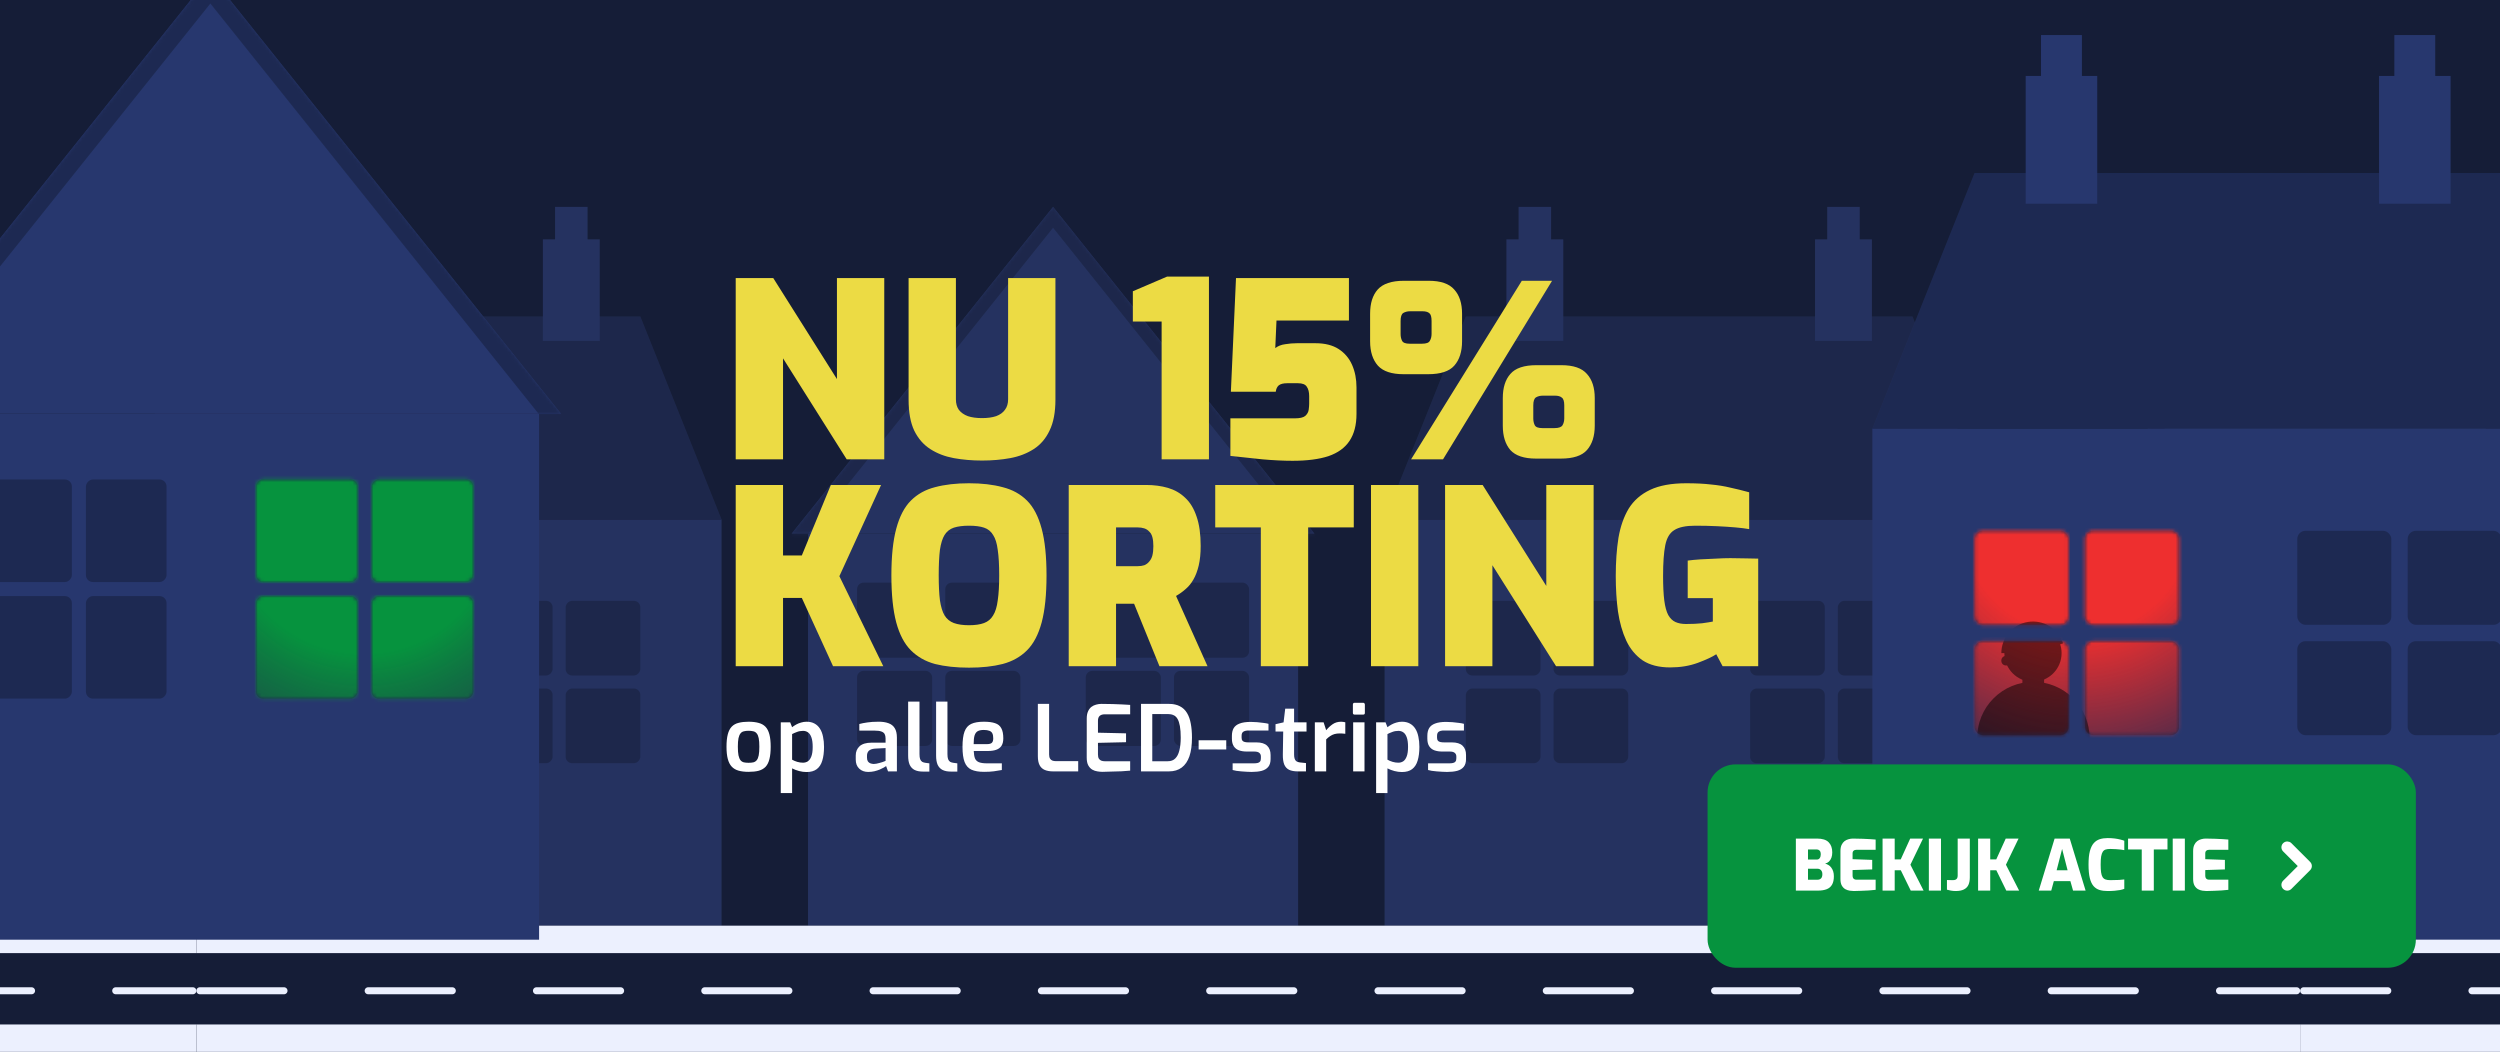
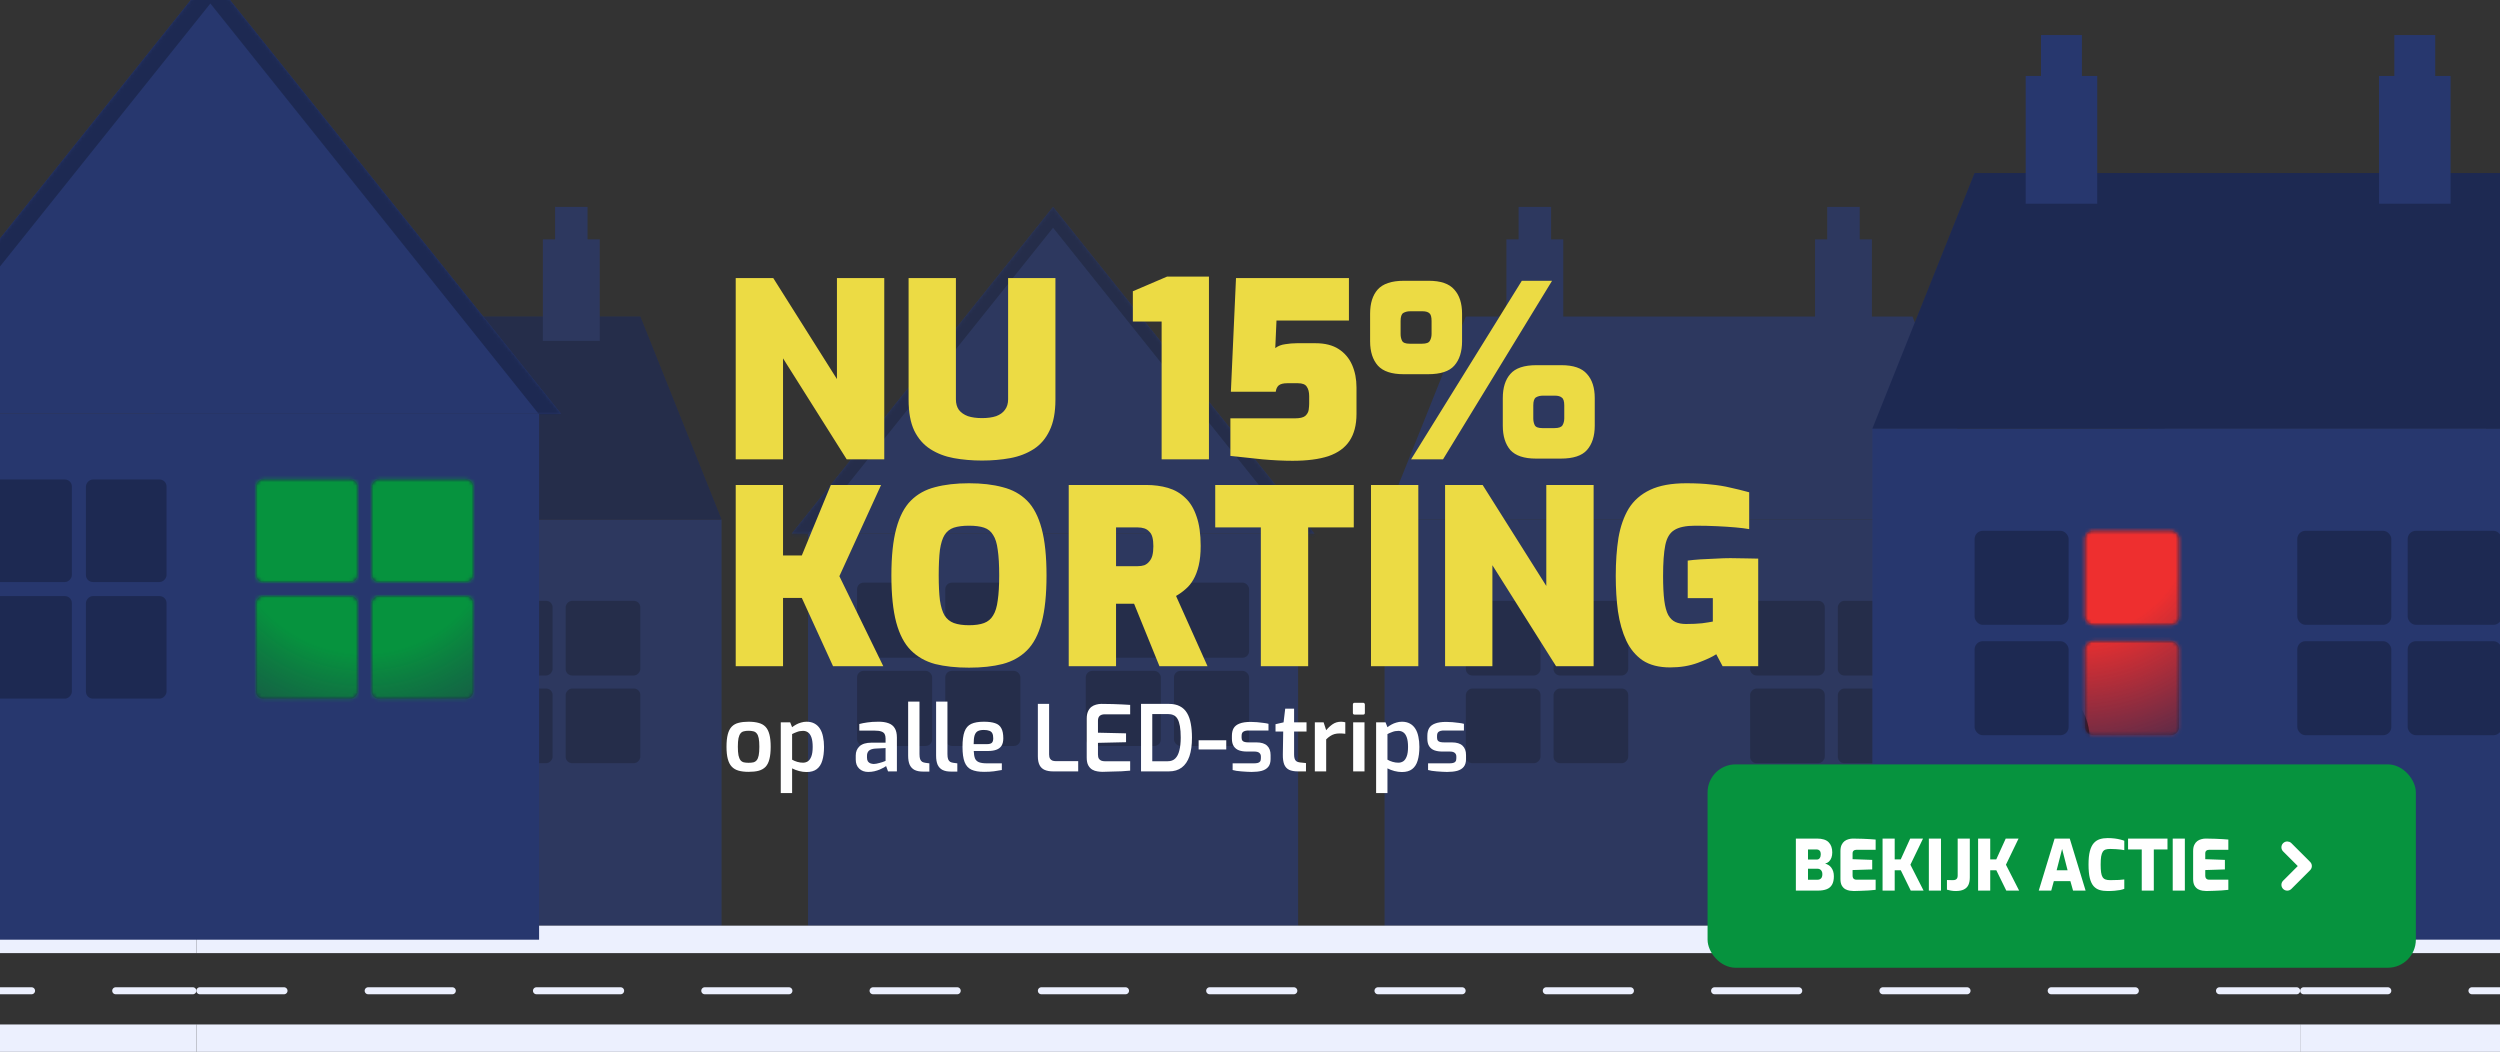
<svg xmlns="http://www.w3.org/2000/svg" width="713" height="300" viewBox="0 0 713 300" fill="none">
  <rect x="0" y="0" width="713" height="300" fill="#333333" stroke="none" />
  <g clip-path="url(#clip0_47_51)">
-     <rect width="713" height="300" fill="#151D37" />
    <g style="mix-blend-mode:saturation" opacity="0.75">
      <rect x="-132.368" y="152.182" width="139.773" height="111.818" fill="#2B3A6E" />
      <path d="M-62.487 58.999L12.058 152.181H-137.032L-62.487 58.999Z" fill="#2B3A6E" />
      <mask id="mask0_47_51" style="mask-type:alpha" maskUnits="userSpaceOnUse" x="-138" y="58" width="151" height="95">
        <path d="M-136.062 151.715L-62.486 59.745L11.09 151.715H-136.062Z" fill="#2B3A6E" />
        <path d="M-136.062 151.715L-62.486 59.745L11.09 151.715H-136.062Z" stroke="#2B3A6E" stroke-width="0.932" />
        <path d="M-136.062 151.715L-62.486 59.745L11.09 151.715H-136.062Z" stroke="black" stroke-opacity="0.5" stroke-width="0.932" />
      </mask>
      <g mask="url(#mask0_47_51)">
        <path d="M-140.608 159.636L-62.485 61.983L15.637 159.636H-140.608Z" stroke="#2B3A6E" stroke-width="3.727" />
        <path d="M-140.608 159.636L-62.485 61.983L15.637 159.636H-140.608Z" stroke="black" stroke-opacity="0.25" stroke-width="3.727" />
      </g>
      <rect x="32.059" y="148.18" width="173.729" height="115.819" fill="#2B3A6E" />
      <rect width="21.311" height="21.311" rx="1.853" transform="matrix(-1 0 0 1 101.555 171.344)" fill="#2B3A6E" />
      <rect width="21.311" height="21.311" rx="1.853" transform="matrix(-1 0 0 1 101.555 171.344)" fill="black" fill-opacity="0.25" />
      <rect width="21.311" height="21.311" rx="1.853" transform="matrix(-1 0 0 1 76.538 171.344)" fill="#2B3A6E" />
      <rect width="21.311" height="21.311" rx="1.853" transform="matrix(-1 0 0 1 76.538 171.344)" fill="black" fill-opacity="0.25" />
      <rect width="21.311" height="21.311" rx="1.853" transform="matrix(-1 0 0 1 101.555 196.361)" fill="#2B3A6E" />
      <rect width="21.311" height="21.311" rx="1.853" transform="matrix(-1 0 0 1 101.555 196.361)" fill="black" fill-opacity="0.25" />
      <rect width="21.311" height="21.311" rx="1.853" transform="matrix(-1 0 0 1 76.538 196.361)" fill="#2B3A6E" />
      <rect width="21.311" height="21.311" rx="1.853" transform="matrix(-1 0 0 1 76.538 196.361)" fill="black" fill-opacity="0.25" />
      <rect width="21.311" height="21.311" rx="1.853" transform="matrix(-1 0 0 1 182.628 171.344)" fill="#2B3A6E" />
      <rect width="21.311" height="21.311" rx="1.853" transform="matrix(-1 0 0 1 182.628 171.344)" fill="black" fill-opacity="0.25" />
      <rect width="21.311" height="21.311" rx="1.853" transform="matrix(-1 0 0 1 157.611 171.344)" fill="#2B3A6E" />
      <rect width="21.311" height="21.311" rx="1.853" transform="matrix(-1 0 0 1 157.611 171.344)" fill="black" fill-opacity="0.25" />
      <rect width="21.311" height="21.311" rx="1.853" transform="matrix(-1 0 0 1 182.628 196.361)" fill="#2B3A6E" />
      <rect width="21.311" height="21.311" rx="1.853" transform="matrix(-1 0 0 1 182.628 196.361)" fill="black" fill-opacity="0.25" />
      <rect width="21.311" height="21.311" rx="1.853" transform="matrix(-1 0 0 1 157.611 196.361)" fill="#2B3A6E" />
      <rect width="21.311" height="21.311" rx="1.853" transform="matrix(-1 0 0 1 157.611 196.361)" fill="black" fill-opacity="0.25" />
      <path d="M55.223 90.273H182.624L205.788 148.183H32.059L55.223 90.273Z" fill="#2B3A6E" />
      <path d="M55.223 90.273H182.624L205.788 148.183H32.059L55.223 90.273Z" fill="black" fill-opacity="0.25" />
      <rect x="66.811" y="68.265" width="16.215" height="28.955" fill="#2B3A6E" />
      <rect x="70.283" y="59.001" width="9.266" height="11.582" fill="#2B3A6E" />
      <rect x="154.83" y="68.265" width="16.215" height="28.955" fill="#2B3A6E" />
      <rect x="158.307" y="59.001" width="9.266" height="11.582" fill="#2B3A6E" />
      <rect x="230.452" y="152.182" width="139.773" height="111.818" fill="#2B3A6E" />
      <path d="M300.333 58.999L374.878 152.181H225.788L300.333 58.999Z" fill="#2B3A6E" />
      <mask id="mask1_47_51" style="mask-type:alpha" maskUnits="userSpaceOnUse" x="225" y="58" width="150" height="95">
        <path d="M226.758 151.715L300.334 59.745L373.91 151.715H226.758Z" fill="#2B3A6E" />
        <path d="M226.758 151.715L300.334 59.745L373.91 151.715H226.758Z" stroke="#2B3A6E" stroke-width="0.932" />
        <path d="M226.758 151.715L300.334 59.745L373.91 151.715H226.758Z" stroke="black" stroke-opacity="0.5" stroke-width="0.932" />
      </mask>
      <g mask="url(#mask1_47_51)">
        <path d="M222.212 159.636L300.335 61.983L378.457 159.636H222.212Z" stroke="#2B3A6E" stroke-width="3.727" />
        <path d="M222.212 159.636L300.335 61.983L378.457 159.636H222.212Z" stroke="black" stroke-opacity="0.25" stroke-width="3.727" />
      </g>
      <rect x="244.429" y="166.161" width="21.432" height="21.432" rx="1.864" fill="#2B3A6E" />
      <rect x="244.429" y="166.161" width="21.432" height="21.432" rx="1.864" fill="black" fill-opacity="0.25" />
      <rect x="269.588" y="166.161" width="21.432" height="21.432" rx="1.864" fill="#2B3A6E" />
      <rect x="269.588" y="166.161" width="21.432" height="21.432" rx="1.864" fill="black" fill-opacity="0.25" />
      <rect x="244.429" y="191.32" width="21.432" height="21.432" rx="1.864" fill="#2B3A6E" />
      <rect x="244.429" y="191.32" width="21.432" height="21.432" rx="1.864" fill="black" fill-opacity="0.25" />
      <rect x="269.588" y="191.32" width="21.432" height="21.432" rx="1.864" fill="#2B3A6E" />
      <rect x="269.588" y="191.32" width="21.432" height="21.432" rx="1.864" fill="black" fill-opacity="0.25" />
      <rect x="309.655" y="166.161" width="21.432" height="21.432" rx="1.864" fill="#2B3A6E" />
      <rect x="309.655" y="166.161" width="21.432" height="21.432" rx="1.864" fill="black" fill-opacity="0.25" />
      <rect x="334.814" y="166.161" width="21.432" height="21.432" rx="1.864" fill="#2B3A6E" />
      <rect x="334.814" y="166.161" width="21.432" height="21.432" rx="1.864" fill="black" fill-opacity="0.25" />
      <rect x="309.655" y="191.32" width="21.432" height="21.432" rx="1.864" fill="#2B3A6E" />
      <rect x="309.655" y="191.32" width="21.432" height="21.432" rx="1.864" fill="black" fill-opacity="0.25" />
      <rect x="334.814" y="191.32" width="21.432" height="21.432" rx="1.864" fill="#2B3A6E" />
      <rect x="334.814" y="191.32" width="21.432" height="21.432" rx="1.864" fill="black" fill-opacity="0.25" />
      <rect x="394.879" y="148.18" width="173.729" height="115.819" fill="#2B3A6E" />
      <rect width="21.311" height="21.311" rx="1.853" transform="matrix(-1 0 0 1 464.375 171.344)" fill="#2B3A6E" />
      <rect width="21.311" height="21.311" rx="1.853" transform="matrix(-1 0 0 1 464.375 171.344)" fill="black" fill-opacity="0.25" />
      <rect width="21.311" height="21.311" rx="1.853" transform="matrix(-1 0 0 1 439.358 171.344)" fill="#2B3A6E" />
      <rect width="21.311" height="21.311" rx="1.853" transform="matrix(-1 0 0 1 439.358 171.344)" fill="black" fill-opacity="0.25" />
      <rect width="21.311" height="21.311" rx="1.853" transform="matrix(-1 0 0 1 464.375 196.361)" fill="#2B3A6E" />
      <rect width="21.311" height="21.311" rx="1.853" transform="matrix(-1 0 0 1 464.375 196.361)" fill="black" fill-opacity="0.25" />
      <rect width="21.311" height="21.311" rx="1.853" transform="matrix(-1 0 0 1 439.358 196.361)" fill="#2B3A6E" />
      <rect width="21.311" height="21.311" rx="1.853" transform="matrix(-1 0 0 1 439.358 196.361)" fill="black" fill-opacity="0.25" />
      <rect width="21.311" height="21.311" rx="1.853" transform="matrix(-1 0 0 1 545.448 171.344)" fill="#2B3A6E" />
      <rect width="21.311" height="21.311" rx="1.853" transform="matrix(-1 0 0 1 545.448 171.344)" fill="black" fill-opacity="0.25" />
      <rect width="21.311" height="21.311" rx="1.853" transform="matrix(-1 0 0 1 520.431 171.344)" fill="#2B3A6E" />
      <rect width="21.311" height="21.311" rx="1.853" transform="matrix(-1 0 0 1 520.431 171.344)" fill="black" fill-opacity="0.25" />
      <rect width="21.311" height="21.311" rx="1.853" transform="matrix(-1 0 0 1 545.448 196.361)" fill="#2B3A6E" />
      <rect width="21.311" height="21.311" rx="1.853" transform="matrix(-1 0 0 1 545.448 196.361)" fill="black" fill-opacity="0.25" />
      <rect width="21.311" height="21.311" rx="1.853" transform="matrix(-1 0 0 1 520.431 196.361)" fill="#2B3A6E" />
      <rect width="21.311" height="21.311" rx="1.853" transform="matrix(-1 0 0 1 520.431 196.361)" fill="black" fill-opacity="0.25" />
      <path d="M418.043 90.273H545.444L568.608 148.183H394.879L418.043 90.273Z" fill="#2B3A6E" />
-       <path d="M418.043 90.273H545.444L568.608 148.183H394.879L418.043 90.273Z" fill="black" fill-opacity="0.25" />
      <rect x="429.631" y="68.265" width="16.215" height="28.955" fill="#2B3A6E" />
      <rect x="433.103" y="59.001" width="9.266" height="11.582" fill="#2B3A6E" />
      <rect x="517.65" y="68.265" width="16.215" height="28.955" fill="#2B3A6E" />
      <rect x="521.127" y="59.001" width="9.266" height="11.582" fill="#2B3A6E" />
      <rect x="593.272" y="152.182" width="139.773" height="111.818" fill="#2B3A6E" />
      <path d="M663.153 58.999L737.698 152.181H588.608L663.153 58.999Z" fill="#2B3A6E" />
      <mask id="mask2_47_51" style="mask-type:alpha" maskUnits="userSpaceOnUse" x="588" y="58" width="150" height="95">
        <path d="M589.578 151.715L663.154 59.745L736.73 151.715H589.578Z" fill="#2B3A6E" />
        <path d="M589.578 151.715L663.154 59.745L736.73 151.715H589.578Z" stroke="#2B3A6E" stroke-width="0.932" />
        <path d="M589.578 151.715L663.154 59.745L736.73 151.715H589.578Z" stroke="black" stroke-opacity="0.5" stroke-width="0.932" />
      </mask>
      <g mask="url(#mask2_47_51)">
        <path d="M585.032 159.636L663.155 61.983L741.277 159.636H585.032Z" stroke="#2B3A6E" stroke-width="3.727" />
        <path d="M585.032 159.636L663.155 61.983L741.277 159.636H585.032Z" stroke="black" stroke-opacity="0.25" stroke-width="3.727" />
      </g>
      <rect x="607.248" y="166.161" width="21.432" height="21.432" rx="1.864" fill="#2B3A6E" />
      <rect x="607.248" y="166.161" width="21.432" height="21.432" rx="1.864" fill="black" fill-opacity="0.25" />
      <rect x="632.408" y="166.161" width="21.432" height="21.432" rx="1.864" fill="#2B3A6E" />
      <rect x="632.408" y="166.161" width="21.432" height="21.432" rx="1.864" fill="black" fill-opacity="0.25" />
      <rect x="607.248" y="191.32" width="21.432" height="21.432" rx="1.864" fill="#2B3A6E" />
      <rect x="607.248" y="191.32" width="21.432" height="21.432" rx="1.864" fill="black" fill-opacity="0.25" />
      <rect x="632.408" y="191.32" width="21.432" height="21.432" rx="1.864" fill="#2B3A6E" />
-       <rect x="632.408" y="191.32" width="21.432" height="21.432" rx="1.864" fill="black" fill-opacity="0.25" />
      <rect x="672.475" y="166.161" width="21.432" height="21.432" rx="1.864" fill="#2B3A6E" />
      <rect x="672.475" y="166.161" width="21.432" height="21.432" rx="1.864" fill="black" fill-opacity="0.25" />
      <rect x="697.634" y="166.161" width="21.432" height="21.432" rx="1.864" fill="#2B3A6E" />
      <rect x="697.634" y="166.161" width="21.432" height="21.432" rx="1.864" fill="black" fill-opacity="0.25" />
      <rect x="672.475" y="191.32" width="21.432" height="21.432" rx="1.864" fill="#2B3A6E" />
      <rect x="672.475" y="191.32" width="21.432" height="21.432" rx="1.864" fill="black" fill-opacity="0.25" />
      <rect x="697.634" y="191.32" width="21.432" height="21.432" rx="1.864" fill="#2B3A6E" />
      <rect x="697.634" y="191.32" width="21.432" height="21.432" rx="1.864" fill="black" fill-opacity="0.25" />
    </g>
    <g style="mix-blend-mode:overlay">
      <rect x="-544" y="264" width="600" height="7.826" fill="#ECF0FE" />
      <rect x="-544" y="292.174" width="600" height="7.826" fill="#ECF0FE" />
      <line x1="-543" y1="282.565" x2="55" y2="282.565" stroke="#ECF0FE" stroke-width="2" stroke-linecap="round" stroke-dasharray="24 24" />
    </g>
    <g style="mix-blend-mode:overlay">
      <rect x="56" y="264" width="600" height="7.826" fill="#ECF0FE" />
      <rect x="56" y="292.174" width="600" height="7.826" fill="#ECF0FE" />
      <line x1="57" y1="282.565" x2="655" y2="282.565" stroke="#ECF0FE" stroke-width="2" stroke-linecap="round" stroke-dasharray="24 24" />
    </g>
    <g style="mix-blend-mode:overlay">
      <rect x="656" y="264" width="600" height="7.826" fill="#ECF0FE" />
      <rect x="656" y="292.174" width="600" height="7.826" fill="#ECF0FE" />
      <line x1="657" y1="282.565" x2="1255" y2="282.565" stroke="#ECF0FE" stroke-width="2" stroke-linecap="round" stroke-dasharray="24 24" />
    </g>
    <rect width="218.635" height="145.757" transform="matrix(-1 0 0 1 752.635 122.232)" fill="#27376E" />
    <rect x="655.184" y="151.381" width="26.819" height="26.819" rx="2.332" fill="#27376E" />
    <rect x="655.184" y="151.381" width="26.819" height="26.819" rx="2.332" fill="black" fill-opacity="0.25" />
    <rect x="686.667" y="151.381" width="26.819" height="26.819" rx="2.332" fill="#27376E" />
    <rect x="686.667" y="151.381" width="26.819" height="26.819" rx="2.332" fill="black" fill-opacity="0.25" />
    <rect x="655.184" y="182.864" width="26.819" height="26.819" rx="2.332" fill="#27376E" />
    <rect x="655.184" y="182.864" width="26.819" height="26.819" rx="2.332" fill="black" fill-opacity="0.25" />
    <rect x="686.667" y="182.864" width="26.819" height="26.819" rx="2.332" fill="#27376E" />
    <rect x="686.667" y="182.864" width="26.819" height="26.819" rx="2.332" fill="black" fill-opacity="0.25" />
    <rect x="563.154" y="151.383" width="26.819" height="26.819" rx="2.332" fill="#27376E" />
    <rect x="563.154" y="151.383" width="26.819" height="26.819" rx="2.332" fill="black" fill-opacity="0.25" />
    <rect x="594.637" y="151.383" width="26.819" height="26.819" rx="2.332" fill="#27376E" />
    <rect x="594.637" y="151.383" width="26.819" height="26.819" rx="2.332" fill="black" fill-opacity="0.25" />
    <rect x="563.154" y="182.867" width="26.819" height="26.819" rx="2.332" fill="#27376E" />
    <rect x="563.154" y="182.867" width="26.819" height="26.819" rx="2.332" fill="black" fill-opacity="0.25" />
    <rect x="594.637" y="182.867" width="26.819" height="26.819" rx="2.332" fill="#27376E" />
    <rect x="594.637" y="182.867" width="26.819" height="26.819" rx="2.332" fill="black" fill-opacity="0.25" />
    <mask id="mask3_47_51" style="mask-type:alpha" maskUnits="userSpaceOnUse" x="563" y="151" width="59" height="59">
-       <rect x="563.153" y="151.383" width="26.819" height="26.819" rx="2.332" fill="#D9D9D9" />
      <rect x="594.637" y="151.383" width="26.819" height="26.819" rx="2.332" fill="#D9D9D9" />
-       <rect x="563.153" y="182.866" width="26.819" height="26.819" rx="2.332" fill="#D9D9D9" />
      <rect x="594.637" y="182.866" width="26.819" height="26.819" rx="2.332" fill="#D9D9D9" />
    </mask>
    <g mask="url(#mask3_47_51)">
      <g style="mix-blend-mode:plus-lighter">
        <rect x="528.169" y="106.198" width="128.266" height="126.808" rx="63.404" fill="url(#paint0_radial_47_51)" />
      </g>
      <g opacity="0.5">
        <path d="M582.976 192.037V196.16H576.791V192.037H582.976Z" fill="black" />
        <ellipse cx="1.374" cy="1.374" rx="1.374" ry="1.374" transform="matrix(-1 0 0 1 573.524 187.053)" fill="black" />
        <ellipse cx="8.16" cy="8.16" rx="8.16" ry="8.16" transform="matrix(-1 0 0 1 587.966 178.118)" fill="black" />
        <path d="M570.784 186.281C570.784 184.134 571.55 182.056 572.945 180.423C574.34 178.79 576.271 177.709 578.392 177.373C580.513 177.037 582.684 177.469 584.515 178.591C586.346 179.713 587.717 181.451 588.38 183.494L579.803 186.281H570.784Z" fill="black" />
        <path d="M563.881 210.483C563.881 208.377 564.296 206.292 565.101 204.347C565.907 202.401 567.088 200.634 568.577 199.145C570.066 197.656 571.833 196.475 573.779 195.669C575.724 194.863 577.809 194.448 579.914 194.448C582.02 194.448 584.105 194.863 586.05 195.669C587.995 196.475 589.763 197.656 591.251 199.145C592.74 200.634 593.921 202.401 594.727 204.347C595.533 206.292 595.947 208.377 595.947 210.483L579.914 210.483H563.881Z" fill="black" />
      </g>
    </g>
    <path d="M723.483 49.352H563.151L534 122.23H752.635L723.483 49.352Z" fill="#27376E" />
    <path d="M723.483 49.352H563.151L534 122.23H752.635L723.483 49.352Z" fill="black" fill-opacity="0.25" />
    <rect width="20.406" height="36.439" transform="matrix(-1 0 0 1 698.908 21.659)" fill="#27376E" />
    <rect width="11.661" height="14.576" transform="matrix(-1 0 0 1 694.529 10)" fill="#27376E" />
    <rect width="20.406" height="36.439" transform="matrix(-1 0 0 1 598.132 21.659)" fill="#27376E" />
    <rect width="11.661" height="14.576" transform="matrix(-1 0 0 1 593.758 10)" fill="#27376E" />
    <rect width="187.5" height="150" transform="matrix(-1 0 0 1 153.75 118)" fill="#27376E" />
    <path d="M60 -7L-40 118H160L60 -7Z" fill="#27376E" />
    <mask id="mask4_47_51" style="mask-type:alpha" maskUnits="userSpaceOnUse" x="-40" y="-7" width="200" height="125">
      <path d="M158.96 117.5L60 -6.2L-38.96 117.5H158.96Z" fill="#27376E" />
      <path d="M158.96 117.5L60 -6.2L-38.96 117.5H158.96Z" stroke="#2B3A6E" />
      <path d="M158.96 117.5L60 -6.2L-38.96 117.5H158.96Z" stroke="black" stroke-opacity="0.5" />
    </mask>
    <g mask="url(#mask4_47_51)">
      <path d="M164.798 128L60 -2.998L-44.799 128H164.798Z" stroke="#27376E" stroke-width="5" />
      <path d="M164.798 128L60 -2.998L-44.799 128H164.798Z" stroke="black" stroke-opacity="0.25" stroke-width="5" />
    </g>
    <rect width="29" height="29.25" rx="2" transform="matrix(-1 0 0 1 135 136.75)" fill="#27376E" />
    <rect width="29" height="29.25" rx="2" transform="matrix(-1 0 0 1 135 136.75)" fill="black" fill-opacity="0.25" />
    <rect width="29" height="29.25" rx="2" transform="matrix(-1 0 0 1 102 136.75)" fill="#27376E" />
    <rect width="29" height="29.25" rx="2" transform="matrix(-1 0 0 1 102 136.75)" fill="black" fill-opacity="0.25" />
    <rect width="29" height="29.25" rx="2" transform="matrix(-1 0 0 1 135 170)" fill="#27376E" />
    <rect width="29" height="29.25" rx="2" transform="matrix(-1 0 0 1 135 170)" fill="black" fill-opacity="0.25" />
    <rect width="29" height="29.25" rx="2" transform="matrix(-1 0 0 1 102 170)" fill="#27376E" />
    <rect width="29" height="29.25" rx="2" transform="matrix(-1 0 0 1 102 170)" fill="black" fill-opacity="0.25" />
    <mask id="mask5_47_51" style="mask-type:alpha" maskUnits="userSpaceOnUse" x="72" y="136" width="63" height="64">
      <rect width="29" height="29.25" rx="2" transform="matrix(-1 0 0 1 135 136.75)" fill="#D9D9D9" />
      <rect width="29" height="29.25" rx="2" transform="matrix(-1 0 0 1 102 136.75)" fill="#D9D9D9" />
      <rect width="29" height="29.25" rx="2" transform="matrix(-1 0 0 1 135 170)" fill="#D9D9D9" />
      <rect width="29" height="29.25" rx="2" transform="matrix(-1 0 0 1 102 170)" fill="#D9D9D9" />
    </mask>
    <g mask="url(#mask5_47_51)">
      <g style="mix-blend-mode:plus-lighter">
        <rect width="150" height="150" rx="75" transform="matrix(-1 0 0 1 178.75 98)" fill="url(#paint1_radial_47_51)" />
      </g>
    </g>
    <rect width="23" height="29.25" rx="2" transform="matrix(-1 0 0 1 47.5 136.75)" fill="#27376E" />
    <rect width="23" height="29.25" rx="2" transform="matrix(-1 0 0 1 47.5 136.75)" fill="black" fill-opacity="0.25" />
    <rect width="23" height="29.25" rx="2" transform="matrix(-1 0 0 1 20.5 136.75)" fill="#27376E" />
    <rect width="23" height="29.25" rx="2" transform="matrix(-1 0 0 1 20.5 136.75)" fill="black" fill-opacity="0.25" />
    <rect width="23" height="29.25" rx="2" transform="matrix(-1 0 0 1 47.5 170)" fill="#27376E" />
    <rect width="23" height="29.25" rx="2" transform="matrix(-1 0 0 1 47.5 170)" fill="black" fill-opacity="0.25" />
    <rect width="23" height="29.25" rx="2" transform="matrix(-1 0 0 1 20.5 170)" fill="#27376E" />
    <rect width="23" height="29.25" rx="2" transform="matrix(-1 0 0 1 20.5 170)" fill="black" fill-opacity="0.25" />
    <rect x="487" y="218" width="202" height="58" rx="8" fill="#06933E" />
    <path d="M512.18 254V239.16H518.18C519.727 239.16 520.84 239.507 521.52 240.2C522.213 240.893 522.56 241.86 522.56 243.1C522.56 243.673 522.48 244.18 522.32 244.62C522.16 245.06 521.927 245.427 521.62 245.72C521.327 246 520.96 246.193 520.52 246.3C520.84 246.38 521.153 246.513 521.46 246.7C521.767 246.873 522.033 247.113 522.26 247.42C522.5 247.727 522.687 248.087 522.82 248.5C522.953 248.913 523.02 249.387 523.02 249.92C523.02 250.907 522.847 251.7 522.5 252.3C522.167 252.9 521.66 253.333 520.98 253.6C520.3 253.867 519.46 254 518.46 254H512.18ZM515.64 250.9H518.36C518.653 250.9 518.9 250.84 519.1 250.72C519.313 250.6 519.473 250.427 519.58 250.2C519.687 249.96 519.74 249.66 519.74 249.3C519.74 248.98 519.68 248.707 519.56 248.48C519.453 248.253 519.3 248.08 519.1 247.96C518.9 247.827 518.653 247.76 518.36 247.76H515.64V250.9ZM515.64 245.14H518.18C518.527 245.14 518.793 245.007 518.98 244.74C519.18 244.46 519.28 244.113 519.28 243.7C519.28 243.153 519.167 242.78 518.94 242.58C518.713 242.367 518.453 242.26 518.16 242.26H515.64V245.14ZM528.675 254.12C528.355 254.12 527.975 254.087 527.535 254.02C527.108 253.953 526.695 253.813 526.295 253.6C525.895 253.373 525.562 253.033 525.295 252.58C525.028 252.113 524.895 251.487 524.895 250.7V242.72C524.895 242.027 525.002 241.447 525.215 240.98C525.442 240.513 525.722 240.153 526.055 239.9C526.402 239.633 526.788 239.447 527.215 239.34C527.642 239.22 528.055 239.16 528.455 239.16C529.522 239.16 530.448 239.18 531.235 239.22C532.022 239.247 532.715 239.28 533.315 239.32C533.915 239.36 534.455 239.4 534.935 239.44V242.36H529.495C529.135 242.36 528.855 242.447 528.655 242.62C528.455 242.78 528.355 243.04 528.355 243.4V245.04L533.955 245.24V247.96L528.355 248.14V249.7C528.355 249.993 528.402 250.227 528.495 250.4C528.588 250.56 528.715 250.68 528.875 250.76C529.035 250.84 529.208 250.88 529.395 250.88H534.935V253.78C534.348 253.847 533.695 253.907 532.975 253.96C532.255 254.013 531.522 254.047 530.775 254.06C530.042 254.087 529.342 254.107 528.675 254.12ZM536.907 254V239.16H540.367V245.1H542.087L544.787 239.16H548.447L544.847 246.62L548.607 254H544.947L542.107 248.2H540.367V254H536.907ZM550.11 254V239.16H553.57V254H550.11ZM557.77 254.12C557.303 254.12 556.843 254.08 556.39 254C555.95 253.92 555.577 253.833 555.27 253.74V250.98C555.537 250.98 555.817 250.987 556.11 251C556.403 251.013 556.683 251.02 556.95 251.02C557.27 251.02 557.53 250.973 557.73 250.88C557.943 250.773 558.097 250.627 558.19 250.44C558.283 250.24 558.33 249.993 558.33 249.7V239.16H561.79V250.22C561.79 251.073 561.657 251.793 561.39 252.38C561.123 252.953 560.69 253.387 560.09 253.68C559.503 253.973 558.73 254.12 557.77 254.12ZM564.153 254V239.16H567.613V245.1H569.333L572.033 239.16H575.693L572.093 246.62L575.853 254H572.193L569.353 248.2H567.613V254H564.153ZM581.454 254L585.974 239.16H590.294L594.814 254H591.234L590.474 251.3H585.754L585.014 254H581.454ZM586.554 248.2H589.674L588.114 242.12L586.554 248.2ZM601.068 254.12C600.214 254.12 599.454 254.02 598.788 253.82C598.134 253.62 597.568 253.253 597.088 252.72C596.621 252.187 596.261 251.42 596.008 250.42C595.768 249.42 595.648 248.127 595.648 246.54C595.648 244.993 595.774 243.733 596.028 242.76C596.294 241.773 596.661 241.013 597.128 240.48C597.608 239.933 598.181 239.553 598.848 239.34C599.514 239.127 600.261 239.02 601.088 239.02C601.834 239.02 602.514 239.06 603.128 239.14C603.741 239.22 604.274 239.32 604.728 239.44C605.181 239.547 605.554 239.66 605.848 239.78V242.46C605.594 242.407 605.268 242.353 604.868 242.3C604.468 242.247 604.008 242.207 603.488 242.18C602.968 242.14 602.414 242.12 601.828 242.12C601.334 242.12 600.908 242.173 600.548 242.28C600.201 242.387 599.921 242.6 599.708 242.92C599.508 243.227 599.354 243.673 599.248 244.26C599.154 244.847 599.108 245.613 599.108 246.56C599.108 247.453 599.148 248.193 599.228 248.78C599.308 249.367 599.448 249.82 599.648 250.14C599.848 250.46 600.121 250.687 600.468 250.82C600.828 250.953 601.288 251.02 601.848 251.02C602.861 251.02 603.681 251 604.308 250.96C604.948 250.92 605.461 250.873 605.848 250.82V253.5C605.501 253.633 605.101 253.747 604.648 253.84C604.194 253.92 603.674 253.987 603.088 254.04C602.501 254.093 601.828 254.12 601.068 254.12ZM610.825 254V242.26H606.925V239.16H618.165V242.26H614.265V254H610.825ZM619.66 254V239.16H623.12V254H619.66ZM629.261 254.12C628.941 254.12 628.561 254.087 628.121 254.02C627.694 253.953 627.281 253.813 626.881 253.6C626.481 253.373 626.147 253.033 625.881 252.58C625.614 252.113 625.481 251.487 625.481 250.7V242.72C625.481 242.027 625.587 241.447 625.801 240.98C626.027 240.513 626.307 240.153 626.641 239.9C626.987 239.633 627.374 239.447 627.801 239.34C628.227 239.22 628.641 239.16 629.041 239.16C630.107 239.16 631.034 239.18 631.821 239.22C632.607 239.247 633.301 239.28 633.901 239.32C634.501 239.36 635.041 239.4 635.521 239.44V242.36H630.081C629.721 242.36 629.441 242.447 629.241 242.62C629.041 242.78 628.941 243.04 628.941 243.4V245.04L634.541 245.24V247.96L628.941 248.14V249.7C628.941 249.993 628.987 250.227 629.081 250.4C629.174 250.56 629.301 250.68 629.461 250.76C629.621 250.84 629.794 250.88 629.981 250.88H635.521V253.78C634.934 253.847 634.281 253.907 633.561 253.96C632.841 254.013 632.107 254.047 631.361 254.06C630.627 254.087 629.927 254.107 629.261 254.12Z" fill="white" />
    <path d="M651.5 240.829C651.045 241.284 651.045 242.019 651.5 242.474L656.027 247.001L651.5 251.527C651.045 251.982 651.045 252.717 651.5 253.172C651.955 253.627 652.69 253.627 653.145 253.172L658.5 247.817C658.955 247.362 658.955 246.627 658.5 246.172L653.145 240.817C652.702 240.374 651.955 240.374 651.5 240.829Z" fill="white" stroke="white" />
    <path d="M209.826 131V79.313H220.539L238.696 108.113V79.313H252.191V131H241.478L223.322 102.2V131H209.826ZM280.07 131.348C277.241 131.348 274.551 131.116 272 130.652C269.496 130.188 267.27 129.33 265.322 128.078C263.374 126.826 261.843 125.064 260.73 122.791C259.664 120.519 259.13 117.574 259.13 113.957V79.313H272.626V113.887C272.626 115.093 272.904 116.09 273.461 116.878C274.064 117.667 274.922 118.27 276.035 118.687C277.148 119.058 278.493 119.243 280.07 119.243C281.646 119.243 282.991 119.058 284.104 118.687C285.217 118.27 286.052 117.667 286.609 116.878C287.212 116.09 287.513 115.093 287.513 113.887V79.313H301.009V113.957C301.009 117.574 300.452 120.519 299.339 122.791C298.272 125.064 296.765 126.826 294.817 128.078C292.87 129.33 290.643 130.188 288.139 130.652C285.635 131.116 282.945 131.348 280.07 131.348ZM331.296 131V91.696H323.088V83.07L332.827 78.896H344.792V131H331.296ZM368.646 131.417C366.049 131.417 363.174 131.278 360.02 131C356.913 130.675 353.875 130.351 350.907 130.026V119.313H369.272C370.71 119.313 371.707 119.081 372.264 118.617C372.82 118.107 373.145 117.528 373.237 116.878C373.33 116.183 373.377 115.603 373.377 115.139V112.983C373.377 111.823 373.145 110.919 372.681 110.27C372.264 109.62 371.429 109.296 370.177 109.296H367.116C366.003 109.296 365.191 109.504 364.681 109.922C364.217 110.339 363.939 110.942 363.846 111.73H351.046L352.507 79.313H384.716V91.417H364.055L363.707 99.278C364.495 98.675 365.446 98.304 366.559 98.165C367.672 97.98 368.785 97.887 369.898 97.887H375.185C377.875 97.887 380.078 98.444 381.794 99.556C383.51 100.67 384.785 102.177 385.62 104.078C386.455 105.98 386.872 108.113 386.872 110.478V118.061C386.872 121.214 386.2 123.788 384.855 125.783C383.556 127.73 381.562 129.168 378.872 130.096C376.182 130.977 372.774 131.417 368.646 131.417ZM402.441 131L434.023 80.078H442.649L411.554 131H402.441ZM400.284 106.722C396.899 106.722 394.464 105.91 392.98 104.287C391.496 102.617 390.754 100.299 390.754 97.33V89.47C390.754 86.501 391.473 84.206 392.91 82.583C394.394 80.913 396.899 80.078 400.423 80.078H407.449C410.881 80.078 413.316 80.913 414.754 82.583C416.238 84.206 416.98 86.501 416.98 89.47V97.33C416.98 100.299 416.238 102.617 414.754 104.287C413.316 105.91 410.835 106.722 407.31 106.722H400.284ZM402.023 98.026H405.571C406.777 98.026 407.519 97.748 407.797 97.191C408.122 96.635 408.284 95.986 408.284 95.243V91.556C408.284 90.397 408.076 89.655 407.658 89.33C407.241 88.959 406.591 88.774 405.71 88.774H402.162C401.42 88.774 400.771 88.936 400.215 89.261C399.705 89.585 399.449 90.351 399.449 91.556V95.243C399.449 95.986 399.589 96.635 399.867 97.191C400.145 97.748 400.864 98.026 402.023 98.026ZM438.058 130.791C434.673 130.791 432.238 129.98 430.754 128.357C429.316 126.687 428.597 124.368 428.597 121.4V113.539C428.597 110.571 429.316 108.275 430.754 106.652C432.191 104.983 434.673 104.148 438.197 104.148H445.293C448.725 104.148 451.16 104.983 452.597 106.652C454.081 108.275 454.823 110.571 454.823 113.539V121.4C454.823 124.368 454.081 126.687 452.597 128.357C451.16 129.98 448.678 130.791 445.154 130.791H438.058ZM439.867 122.096H443.345C444.551 122.096 445.316 121.817 445.641 121.261C445.965 120.704 446.128 120.055 446.128 119.313V115.626C446.128 114.467 445.896 113.725 445.432 113.4C445.015 113.029 444.365 112.843 443.484 112.843H440.006C439.264 112.843 438.615 113.006 438.058 113.33C437.548 113.655 437.293 114.42 437.293 115.626V119.313C437.293 120.055 437.432 120.704 437.71 121.261C437.989 121.817 438.707 122.096 439.867 122.096ZM209.826 190V138.313H223.322V158.417H228.678L236.957 138.313H251.287L239.391 164.33L251.913 190H237.583L228.678 170.522H223.322V190H209.826ZM276.346 190.417C272.682 190.417 269.459 190.07 266.677 189.374C263.94 188.632 261.645 187.333 259.79 185.478C257.935 183.623 256.543 180.98 255.616 177.548C254.688 174.07 254.224 169.594 254.224 164.122C254.224 158.649 254.688 154.197 255.616 150.765C256.543 147.287 257.935 144.62 259.79 142.765C261.645 140.91 263.94 139.635 266.677 138.939C269.459 138.197 272.682 137.826 276.346 137.826C280.01 137.826 283.21 138.197 285.946 138.939C288.729 139.635 291.048 140.91 292.903 142.765C294.758 144.62 296.149 147.287 297.077 150.765C298.004 154.197 298.468 158.649 298.468 164.122C298.468 169.594 298.004 174.07 297.077 177.548C296.149 180.98 294.758 183.623 292.903 185.478C291.048 187.333 288.729 188.632 285.946 189.374C283.21 190.07 280.01 190.417 276.346 190.417ZM276.346 178.313C278.109 178.313 279.546 178.104 280.659 177.687C281.772 177.27 282.63 176.551 283.233 175.53C283.882 174.51 284.323 173.072 284.555 171.217C284.833 169.362 284.972 166.997 284.972 164.122C284.972 161.107 284.833 158.672 284.555 156.817C284.323 154.962 283.882 153.548 283.233 152.574C282.63 151.554 281.772 150.858 280.659 150.487C279.546 150.116 278.109 149.93 276.346 149.93C274.63 149.93 273.193 150.116 272.033 150.487C270.92 150.858 270.039 151.554 269.39 152.574C268.787 153.548 268.346 154.962 268.068 156.817C267.836 158.672 267.72 161.107 267.72 164.122C267.72 166.997 267.836 169.362 268.068 171.217C268.346 173.072 268.787 174.51 269.39 175.53C270.039 176.551 270.92 177.27 272.033 177.687C273.193 178.104 274.63 178.313 276.346 178.313ZM304.799 190V138.313H326.851C329.124 138.313 331.211 138.591 333.112 139.148C335.013 139.704 336.66 140.655 338.051 142C339.442 143.299 340.509 145.061 341.251 147.287C342.039 149.513 342.434 152.319 342.434 155.704C342.434 157.838 342.248 159.693 341.877 161.27C341.506 162.846 340.996 164.191 340.347 165.304C339.744 166.371 339.002 167.275 338.121 168.017C337.286 168.759 336.382 169.409 335.408 169.965L344.382 190H330.677L323.442 172.191C323.025 172.191 322.584 172.191 322.121 172.191C321.703 172.191 321.286 172.191 320.868 172.191C320.451 172.191 320.011 172.191 319.547 172.191C319.129 172.191 318.712 172.191 318.295 172.191V190H304.799ZM318.295 161.478H324.416C325.158 161.478 325.808 161.386 326.364 161.2C326.921 160.968 327.384 160.62 327.755 160.157C328.173 159.693 328.474 159.113 328.66 158.417C328.845 157.675 328.938 156.794 328.938 155.774C328.938 154.754 328.845 153.896 328.66 153.2C328.474 152.504 328.173 151.971 327.755 151.6C327.384 151.183 326.921 150.881 326.364 150.696C325.808 150.51 325.158 150.417 324.416 150.417H318.295V161.478ZM359.592 190V150.417H346.583V138.313H386.096V150.417H373.087V190H359.592ZM391.008 190V138.313H404.504V190H391.008ZM412.136 190V138.313H422.849L441.005 167.113V138.313H454.501V190H443.788L425.632 161.2V190H412.136ZM476.327 190.348C473.127 190.348 470.507 189.675 468.466 188.33C466.472 186.939 464.918 185.061 463.805 182.696C462.692 180.284 461.904 177.501 461.44 174.348C461.023 171.194 460.814 167.832 460.814 164.261C460.814 160.272 461.069 156.655 461.579 153.409C462.136 150.162 463.11 147.38 464.501 145.061C465.939 142.742 467.979 140.957 470.623 139.704C473.266 138.452 476.698 137.826 480.918 137.826C483.655 137.826 485.997 137.942 487.945 138.174C489.939 138.359 491.794 138.661 493.51 139.078C495.226 139.449 497.011 139.89 498.866 140.4V150.904C497.846 150.719 496.547 150.557 494.971 150.417C493.394 150.278 491.632 150.162 489.684 150.07C487.736 149.977 485.672 149.93 483.492 149.93C480.803 149.93 478.808 150.348 477.51 151.183C476.211 151.971 475.353 153.409 474.936 155.496C474.518 157.583 474.31 160.504 474.31 164.261C474.31 167.136 474.426 169.478 474.658 171.287C474.889 173.049 475.261 174.417 475.771 175.391C476.327 176.365 477.023 177.038 477.858 177.409C478.692 177.78 479.689 177.965 480.849 177.965C482.565 177.965 484.095 177.896 485.44 177.757C486.785 177.571 487.805 177.409 488.501 177.27V170.591H481.336V159.878C482.356 159.739 483.562 159.623 484.953 159.53C486.391 159.438 487.852 159.368 489.336 159.322C490.866 159.229 492.258 159.183 493.51 159.183C495.179 159.183 496.64 159.206 497.892 159.252C499.191 159.252 500.374 159.275 501.44 159.322V190H491.284L489.475 186.591C488.362 187.333 486.623 188.145 484.258 189.026C481.892 189.907 479.249 190.348 476.327 190.348Z" fill="#ECDB44" />
    <path d="M213.487 220.13C212.391 220.13 211.443 220.017 210.643 219.791C209.843 219.565 209.191 219.183 208.687 218.643C208.183 218.104 207.809 217.374 207.565 216.452C207.322 215.53 207.2 214.374 207.2 212.983C207.2 211.539 207.322 210.357 207.565 209.435C207.809 208.496 208.183 207.765 208.687 207.243C209.209 206.704 209.87 206.339 210.67 206.148C211.47 205.939 212.409 205.835 213.487 205.835C214.6 205.835 215.557 205.948 216.357 206.174C217.157 206.383 217.809 206.748 218.313 207.27C218.817 207.791 219.191 208.522 219.435 209.461C219.678 210.383 219.8 211.557 219.8 212.983C219.8 214.391 219.678 215.565 219.435 216.504C219.209 217.426 218.843 218.157 218.339 218.696C217.835 219.217 217.183 219.591 216.383 219.817C215.583 220.026 214.617 220.13 213.487 220.13ZM213.487 217.548C214.026 217.548 214.487 217.504 214.87 217.417C215.252 217.313 215.565 217.113 215.809 216.817C216.07 216.504 216.261 216.043 216.383 215.435C216.504 214.809 216.565 213.983 216.565 212.957C216.565 211.948 216.504 211.139 216.383 210.53C216.261 209.922 216.07 209.47 215.809 209.174C215.565 208.861 215.252 208.661 214.87 208.574C214.487 208.47 214.026 208.417 213.487 208.417C212.965 208.417 212.513 208.47 212.13 208.574C211.748 208.661 211.435 208.861 211.191 209.174C210.948 209.47 210.757 209.922 210.617 210.53C210.496 211.139 210.435 211.948 210.435 212.957C210.435 213.983 210.496 214.809 210.617 215.435C210.757 216.043 210.948 216.504 211.191 216.817C211.435 217.113 211.748 217.313 212.13 217.417C212.513 217.504 212.965 217.548 213.487 217.548ZM222.674 226.183V206.017H225.361L225.909 207.4C226.239 207.139 226.622 206.887 227.057 206.643C227.491 206.4 227.961 206.209 228.465 206.07C228.97 205.913 229.491 205.835 230.031 205.835C230.918 205.835 231.674 206.009 232.3 206.357C232.944 206.704 233.465 207.2 233.865 207.843C234.265 208.47 234.552 209.226 234.726 210.113C234.918 210.983 235.013 211.948 235.013 213.009C235.013 214.539 234.848 215.843 234.518 216.922C234.204 217.983 233.683 218.791 232.952 219.348C232.239 219.904 231.265 220.183 230.031 220.183C229.335 220.183 228.622 220.087 227.891 219.896C227.178 219.704 226.518 219.452 225.909 219.139V226.183H222.674ZM229.013 217.522C229.518 217.522 229.978 217.391 230.396 217.13C230.813 216.852 231.144 216.391 231.387 215.748C231.648 215.104 231.778 214.191 231.778 213.009C231.778 211.878 231.657 210.974 231.413 210.296C231.17 209.617 230.839 209.139 230.422 208.861C230.022 208.583 229.561 208.443 229.039 208.443C228.396 208.443 227.813 208.548 227.291 208.757C226.77 208.948 226.309 209.148 225.909 209.357V216.661C226.361 216.922 226.857 217.13 227.396 217.287C227.935 217.443 228.474 217.522 229.013 217.522ZM247.606 220.157C246.563 220.157 245.71 219.843 245.05 219.217C244.389 218.591 244.058 217.73 244.058 216.635V215.461C244.058 214.383 244.423 213.504 245.154 212.826C245.902 212.148 247.041 211.809 248.571 211.809H252.563V210.583C252.563 210.096 252.476 209.687 252.302 209.357C252.128 209.026 251.815 208.783 251.363 208.626C250.91 208.452 250.223 208.365 249.302 208.365H245.076V206.487C245.719 206.313 246.476 206.165 247.345 206.043C248.215 205.904 249.25 205.835 250.45 205.835C251.597 205.817 252.571 205.957 253.371 206.252C254.171 206.53 254.771 207 255.171 207.661C255.589 208.322 255.797 209.226 255.797 210.374V220H253.267L252.719 218.487C252.597 218.591 252.38 218.73 252.067 218.904C251.754 219.078 251.363 219.27 250.893 219.478C250.423 219.67 249.902 219.835 249.328 219.974C248.771 220.096 248.197 220.157 247.606 220.157ZM249.171 217.887C249.397 217.887 249.65 217.861 249.928 217.809C250.223 217.739 250.519 217.67 250.815 217.6C251.11 217.513 251.38 217.435 251.623 217.365C251.884 217.278 252.093 217.2 252.25 217.13C252.423 217.061 252.528 217.017 252.563 217V213.348L249.536 213.504C248.736 213.574 248.154 213.783 247.789 214.13C247.441 214.478 247.267 214.939 247.267 215.513V216.087C247.267 216.522 247.354 216.878 247.528 217.157C247.719 217.417 247.954 217.6 248.232 217.704C248.528 217.809 248.841 217.87 249.171 217.887ZM263.15 220.052C262.228 220.052 261.454 219.896 260.828 219.583C260.22 219.27 259.759 218.783 259.446 218.122C259.15 217.461 259.002 216.583 259.002 215.487V200.096H262.237V215.043C262.237 215.67 262.298 216.157 262.42 216.504C262.559 216.852 262.75 217.104 262.993 217.261C263.237 217.4 263.533 217.496 263.88 217.548L265.054 217.704V220.052H263.15ZM271.124 220.052C270.202 220.052 269.428 219.896 268.802 219.583C268.193 219.27 267.733 218.783 267.419 218.122C267.124 217.461 266.976 216.583 266.976 215.487V200.096H270.211V215.043C270.211 215.67 270.272 216.157 270.393 216.504C270.533 216.852 270.724 217.104 270.967 217.261C271.211 217.4 271.506 217.496 271.854 217.548L273.028 217.704V220.052H271.124ZM280.663 220.13C279.15 220.13 277.941 219.922 277.037 219.504C276.15 219.087 275.506 218.365 275.106 217.339C274.706 216.296 274.506 214.852 274.506 213.009C274.506 211.13 274.698 209.678 275.08 208.652C275.463 207.609 276.098 206.878 276.985 206.461C277.872 206.043 279.072 205.835 280.585 205.835C281.924 205.835 282.993 205.974 283.793 206.252C284.611 206.513 285.202 206.991 285.567 207.687C285.95 208.365 286.141 209.33 286.141 210.583C286.141 211.47 285.967 212.183 285.619 212.722C285.272 213.243 284.767 213.617 284.106 213.843C283.463 214.07 282.698 214.183 281.811 214.183H277.715C277.75 215.052 277.863 215.748 278.054 216.27C278.263 216.774 278.628 217.139 279.15 217.365C279.689 217.591 280.472 217.704 281.498 217.704H285.724V219.609C285.011 219.748 284.254 219.87 283.454 219.974C282.672 220.078 281.741 220.13 280.663 220.13ZM277.689 212.226H281.498C282.106 212.226 282.55 212.113 282.828 211.887C283.124 211.643 283.272 211.209 283.272 210.583C283.272 209.974 283.185 209.496 283.011 209.148C282.837 208.8 282.55 208.557 282.15 208.417C281.75 208.261 281.228 208.183 280.585 208.183C279.854 208.183 279.28 208.296 278.863 208.522C278.446 208.748 278.141 209.157 277.95 209.748C277.776 210.322 277.689 211.148 277.689 212.226ZM300.301 220C299.396 220 298.614 219.861 297.953 219.583C297.309 219.304 296.822 218.852 296.492 218.226C296.162 217.583 295.996 216.739 295.996 215.696V200.748H299.205V215.174C299.205 215.661 299.292 216.052 299.466 216.348C299.64 216.626 299.866 216.817 300.144 216.922C300.44 217.026 300.762 217.078 301.109 217.078H307.501V220H300.301ZM314.392 220.13C313.975 220.13 313.505 220.087 312.984 220C312.479 219.93 311.992 219.765 311.523 219.504C311.053 219.226 310.671 218.817 310.375 218.278C310.079 217.739 309.931 217 309.931 216.061V204.948C309.931 204.13 310.053 203.452 310.297 202.913C310.54 202.357 310.862 201.922 311.262 201.609C311.679 201.296 312.131 201.078 312.618 200.957C313.123 200.817 313.618 200.748 314.105 200.748C315.323 200.748 316.418 200.765 317.392 200.8C318.366 200.835 319.253 200.87 320.053 200.904C320.871 200.939 321.627 200.983 322.323 201.035V203.722H315.044C314.453 203.722 313.984 203.87 313.636 204.165C313.305 204.461 313.14 204.922 313.14 205.548V208.965L321.149 209.148V211.678L313.14 211.861V215.174C313.14 215.696 313.227 216.096 313.401 216.374C313.592 216.652 313.827 216.843 314.105 216.948C314.401 217.052 314.705 217.104 315.018 217.104H322.323V219.791C321.558 219.861 320.723 219.922 319.818 219.974C318.914 220.009 317.992 220.035 317.053 220.052C316.131 220.087 315.244 220.113 314.392 220.13ZM325.421 220V200.748H333.377C334.629 200.748 335.673 200.974 336.508 201.426C337.36 201.861 338.038 202.504 338.542 203.357C339.047 204.191 339.403 205.2 339.612 206.383C339.838 207.565 339.951 208.896 339.951 210.374C339.951 212.496 339.708 214.27 339.221 215.696C338.734 217.104 338.003 218.174 337.029 218.904C336.055 219.635 334.838 220 333.377 220H325.421ZM328.629 217.104H333.064C333.951 217.104 334.655 216.843 335.177 216.322C335.716 215.8 336.108 215.035 336.351 214.026C336.612 213.017 336.742 211.8 336.742 210.374C336.742 209.052 336.664 207.957 336.508 207.087C336.351 206.217 336.125 205.53 335.829 205.026C335.534 204.522 335.151 204.165 334.681 203.957C334.229 203.748 333.69 203.643 333.064 203.643H328.629V217.104ZM341.85 213.739V211.13H349.728V213.739H341.85ZM356.946 220.157C356.546 220.157 356.085 220.139 355.563 220.104C355.059 220.087 354.546 220.052 354.024 220C353.52 219.965 353.05 219.913 352.615 219.843C352.18 219.774 351.824 219.696 351.546 219.609V217.704H357.572C358.007 217.704 358.372 217.67 358.667 217.6C358.98 217.53 359.215 217.391 359.372 217.183C359.528 216.974 359.607 216.661 359.607 216.243V215.748C359.607 215.313 359.459 214.974 359.163 214.73C358.885 214.47 358.389 214.339 357.676 214.339H355.563C354.746 214.339 354.015 214.226 353.372 214C352.746 213.774 352.25 213.391 351.885 212.852C351.52 212.313 351.337 211.583 351.337 210.661V209.878C351.337 208.991 351.502 208.261 351.833 207.687C352.18 207.096 352.746 206.652 353.528 206.357C354.328 206.043 355.389 205.887 356.711 205.887C357.267 205.887 357.867 205.913 358.511 205.965C359.154 206.017 359.772 206.087 360.363 206.174C360.954 206.243 361.424 206.33 361.772 206.435V208.339H356.085C355.441 208.339 354.946 208.452 354.598 208.678C354.267 208.887 354.102 209.287 354.102 209.878V210.374C354.102 210.757 354.18 211.043 354.337 211.235C354.493 211.426 354.728 211.557 355.041 211.626C355.354 211.696 355.728 211.73 356.163 211.73H358.328C359.702 211.73 360.72 212.043 361.38 212.67C362.041 213.296 362.372 214.183 362.372 215.33V216.478C362.372 217.417 362.154 218.157 361.72 218.696C361.285 219.235 360.659 219.617 359.841 219.843C359.041 220.052 358.076 220.157 356.946 220.157ZM370.144 220C369.135 220 368.309 219.852 367.666 219.557C367.022 219.243 366.553 218.73 366.257 218.017C365.979 217.304 365.848 216.365 365.866 215.2L365.97 208.626H363.779V206.539L366.074 206.017L366.544 202.104H369.074V206.017H372.622V208.626H369.074V215.174C369.074 215.626 369.118 216 369.205 216.296C369.292 216.574 369.413 216.8 369.57 216.974C369.744 217.13 369.926 217.243 370.118 217.313C370.309 217.383 370.509 217.426 370.718 217.443L372.466 217.626V220H370.144ZM374.992 220V206.017H377.497L378.227 208.261C378.784 207.583 379.401 207.009 380.079 206.539C380.758 206.07 381.566 205.835 382.505 205.835C382.697 205.835 382.897 205.852 383.105 205.887C383.314 205.904 383.505 205.939 383.679 205.991V209.278C383.436 209.243 383.175 209.217 382.897 209.2C382.618 209.183 382.349 209.174 382.088 209.174C381.549 209.174 381.053 209.235 380.601 209.357C380.166 209.478 379.758 209.67 379.375 209.93C378.992 210.174 378.61 210.487 378.227 210.87V220H374.992ZM386.339 203.8C386.008 203.8 385.843 203.643 385.843 203.33V200.957C385.843 200.609 386.008 200.435 386.339 200.435H388.791C388.947 200.435 389.06 200.487 389.13 200.591C389.217 200.696 389.26 200.817 389.26 200.957V203.33C389.26 203.643 389.104 203.8 388.791 203.8H386.339ZM385.921 220V206.017H389.156V220H385.921ZM392.469 226.183V206.017H395.155L395.703 207.4C396.034 207.139 396.416 206.887 396.851 206.643C397.286 206.4 397.755 206.209 398.26 206.07C398.764 205.913 399.286 205.835 399.825 205.835C400.712 205.835 401.469 206.009 402.095 206.357C402.738 206.704 403.26 207.2 403.66 207.843C404.06 208.47 404.347 209.226 404.521 210.113C404.712 210.983 404.808 211.948 404.808 213.009C404.808 214.539 404.642 215.843 404.312 216.922C403.999 217.983 403.477 218.791 402.747 219.348C402.034 219.904 401.06 220.183 399.825 220.183C399.129 220.183 398.416 220.087 397.686 219.896C396.973 219.704 396.312 219.452 395.703 219.139V226.183H392.469ZM398.808 217.522C399.312 217.522 399.773 217.391 400.19 217.13C400.608 216.852 400.938 216.391 401.182 215.748C401.442 215.104 401.573 214.191 401.573 213.009C401.573 211.878 401.451 210.974 401.208 210.296C400.964 209.617 400.634 209.139 400.216 208.861C399.816 208.583 399.355 208.443 398.834 208.443C398.19 208.443 397.608 208.548 397.086 208.757C396.564 208.948 396.103 209.148 395.703 209.357V216.661C396.155 216.922 396.651 217.13 397.19 217.287C397.729 217.443 398.269 217.522 398.808 217.522ZM412.686 220.157C412.286 220.157 411.825 220.139 411.304 220.104C410.799 220.087 410.286 220.052 409.764 220C409.26 219.965 408.79 219.913 408.356 219.843C407.921 219.774 407.564 219.696 407.286 219.609V217.704H413.312C413.747 217.704 414.112 217.67 414.408 217.6C414.721 217.53 414.956 217.391 415.112 217.183C415.269 216.974 415.347 216.661 415.347 216.243V215.748C415.347 215.313 415.199 214.974 414.904 214.73C414.625 214.47 414.13 214.339 413.417 214.339H411.304C410.486 214.339 409.756 214.226 409.112 214C408.486 213.774 407.99 213.391 407.625 212.852C407.26 212.313 407.077 211.583 407.077 210.661V209.878C407.077 208.991 407.243 208.261 407.573 207.687C407.921 207.096 408.486 206.652 409.269 206.357C410.069 206.043 411.13 205.887 412.451 205.887C413.008 205.887 413.608 205.913 414.251 205.965C414.895 206.017 415.512 206.087 416.104 206.174C416.695 206.243 417.164 206.33 417.512 206.435V208.339H411.825C411.182 208.339 410.686 208.452 410.338 208.678C410.008 208.887 409.843 209.287 409.843 209.878V210.374C409.843 210.757 409.921 211.043 410.077 211.235C410.234 211.426 410.469 211.557 410.782 211.626C411.095 211.696 411.469 211.73 411.904 211.73H414.069C415.443 211.73 416.46 212.043 417.121 212.67C417.782 213.296 418.112 214.183 418.112 215.33V216.478C418.112 217.417 417.895 218.157 417.46 218.696C417.025 219.235 416.399 219.617 415.582 219.843C414.782 220.052 413.817 220.157 412.686 220.157Z" fill="white" />
  </g>
  <defs>
    <radialGradient id="paint0_radial_47_51" cx="0" cy="0" r="1" gradientUnits="userSpaceOnUse" gradientTransform="translate(592.302 148.468) rotate(90) scale(83.011 83.965)">
      <stop offset="0.39" stop-color="#EE2F2F" />
      <stop offset="1" stop-color="#EE2F2F" stop-opacity="0" />
    </radialGradient>
    <radialGradient id="paint1_radial_47_51" cx="0" cy="0" r="1" gradientUnits="userSpaceOnUse" gradientTransform="translate(75 50) rotate(90) scale(98.193)">
      <stop offset="0.39" stop-color="#06933E" />
      <stop offset="1" stop-color="#205F3D" stop-opacity="0" />
    </radialGradient>
    <clipPath id="clip0_47_51">
      <rect width="713" height="300" fill="white" />
    </clipPath>
  </defs>
</svg>